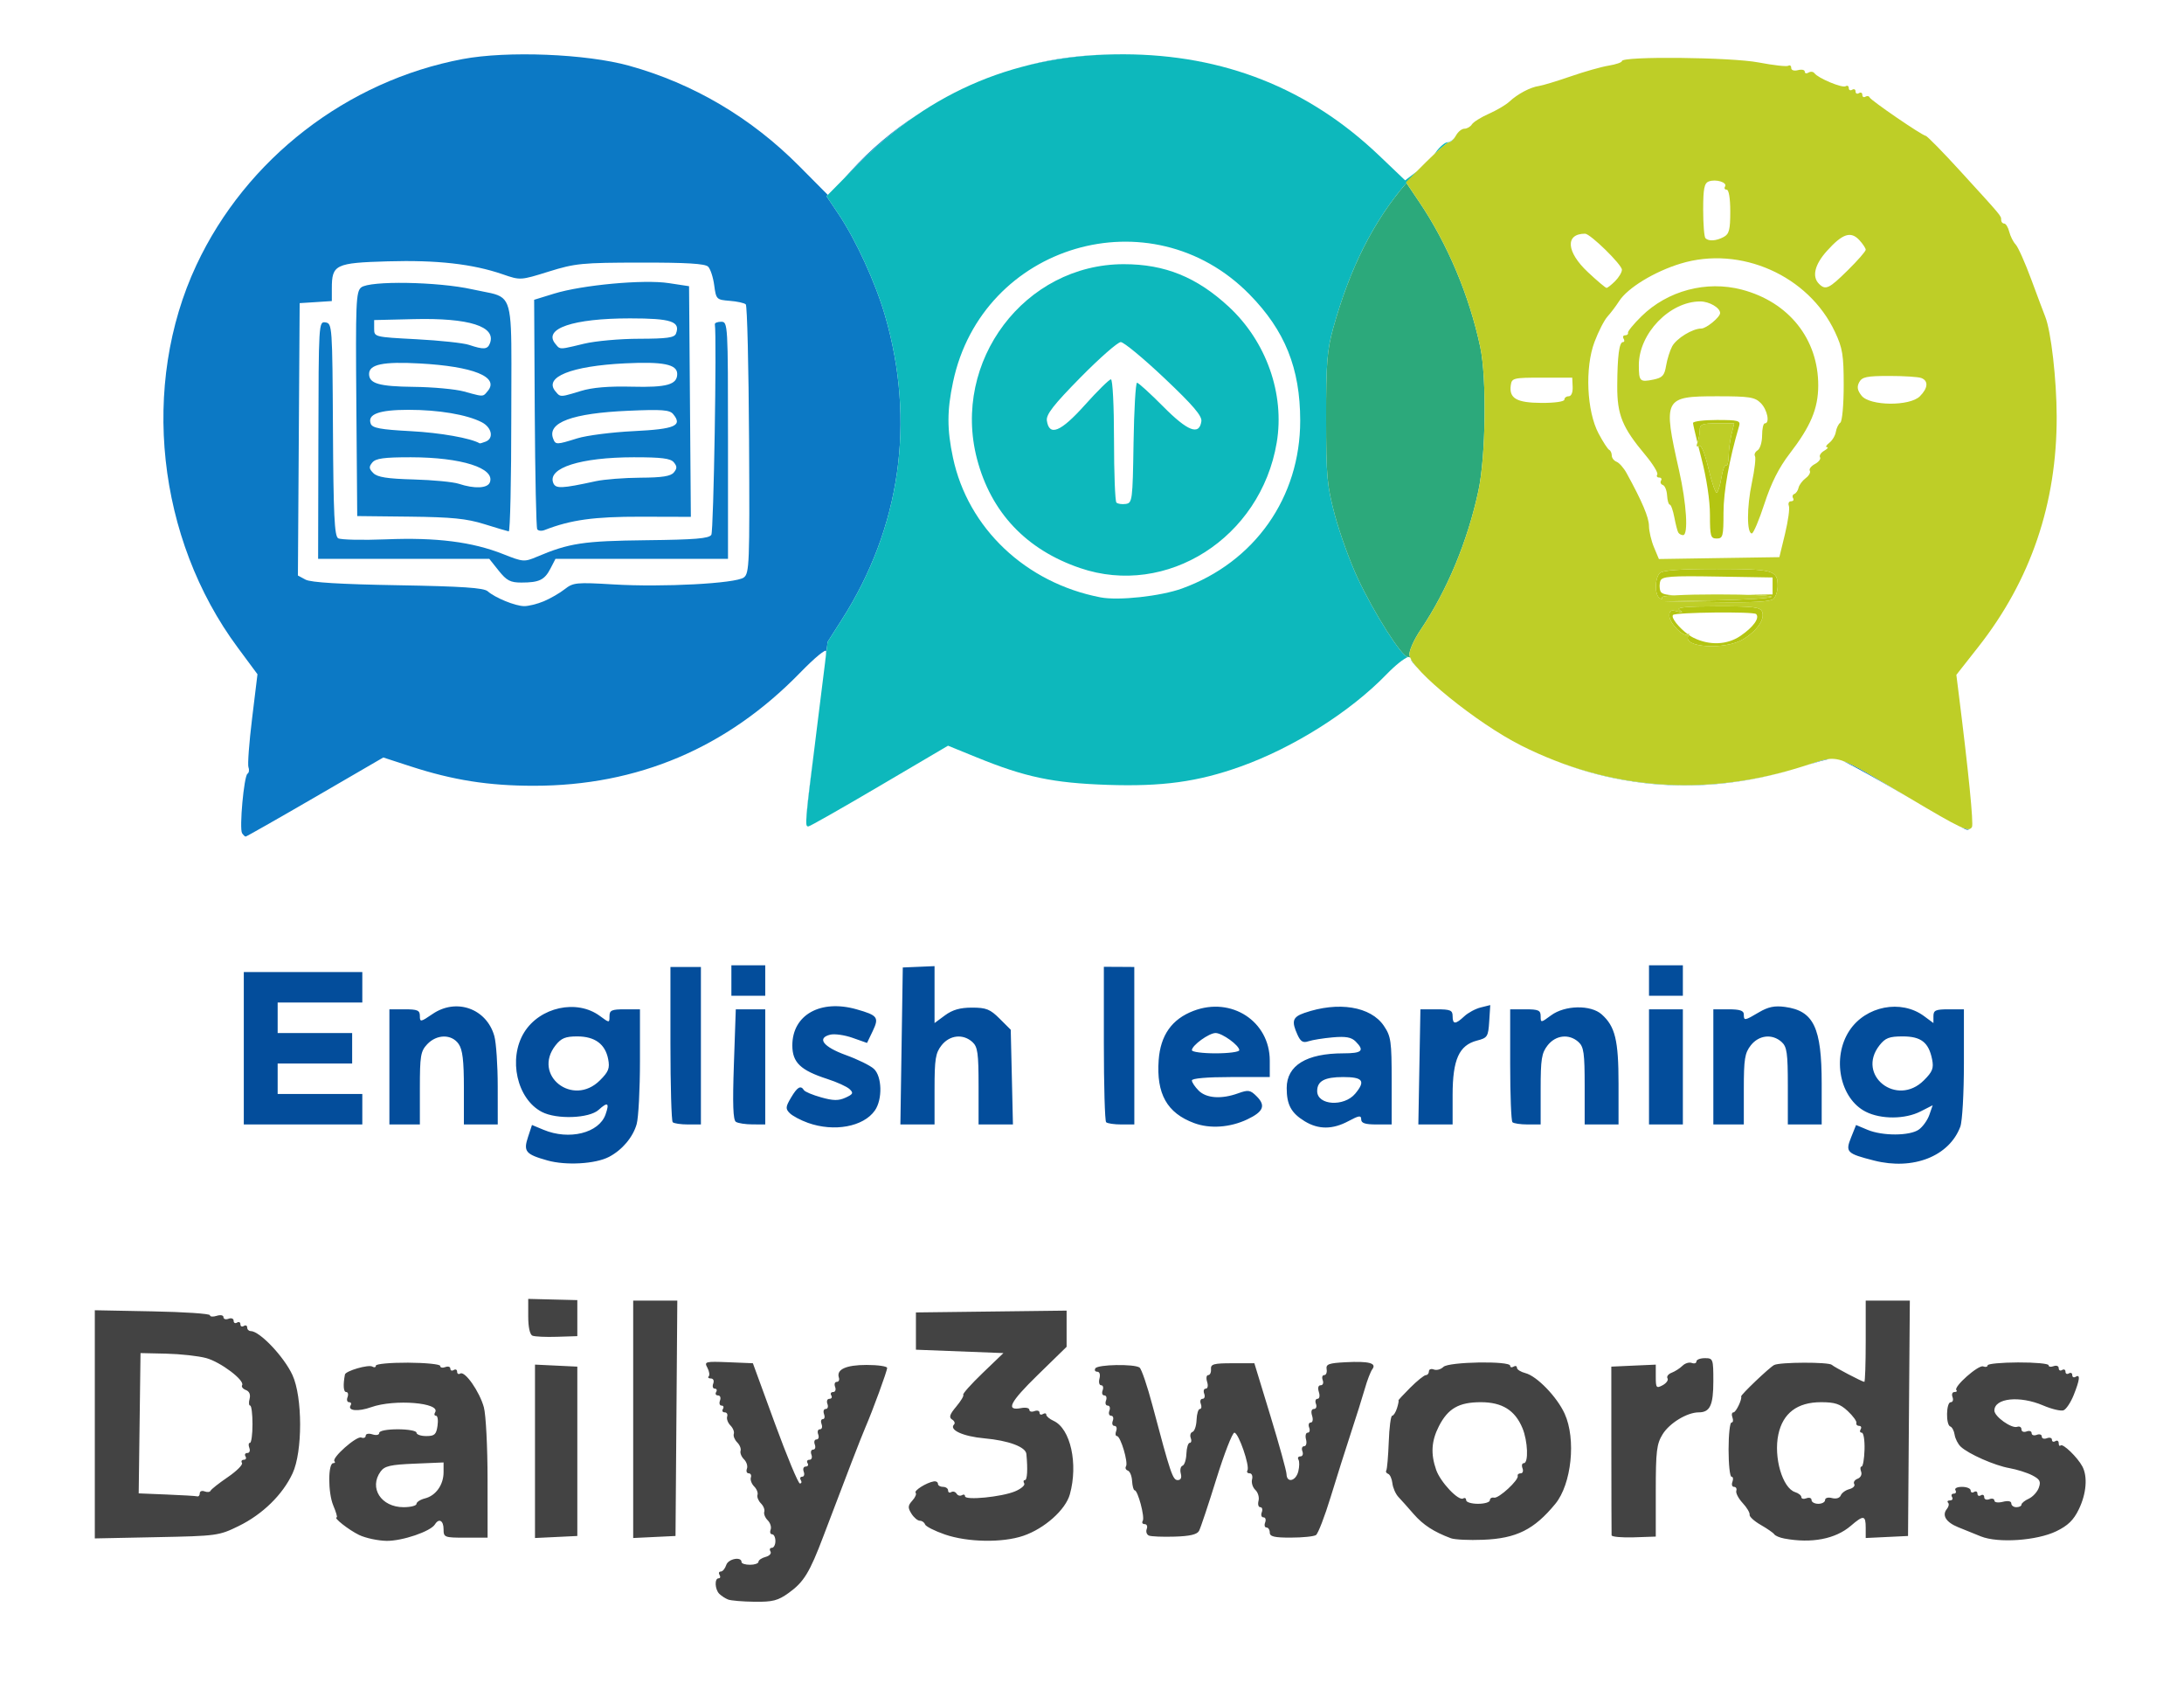
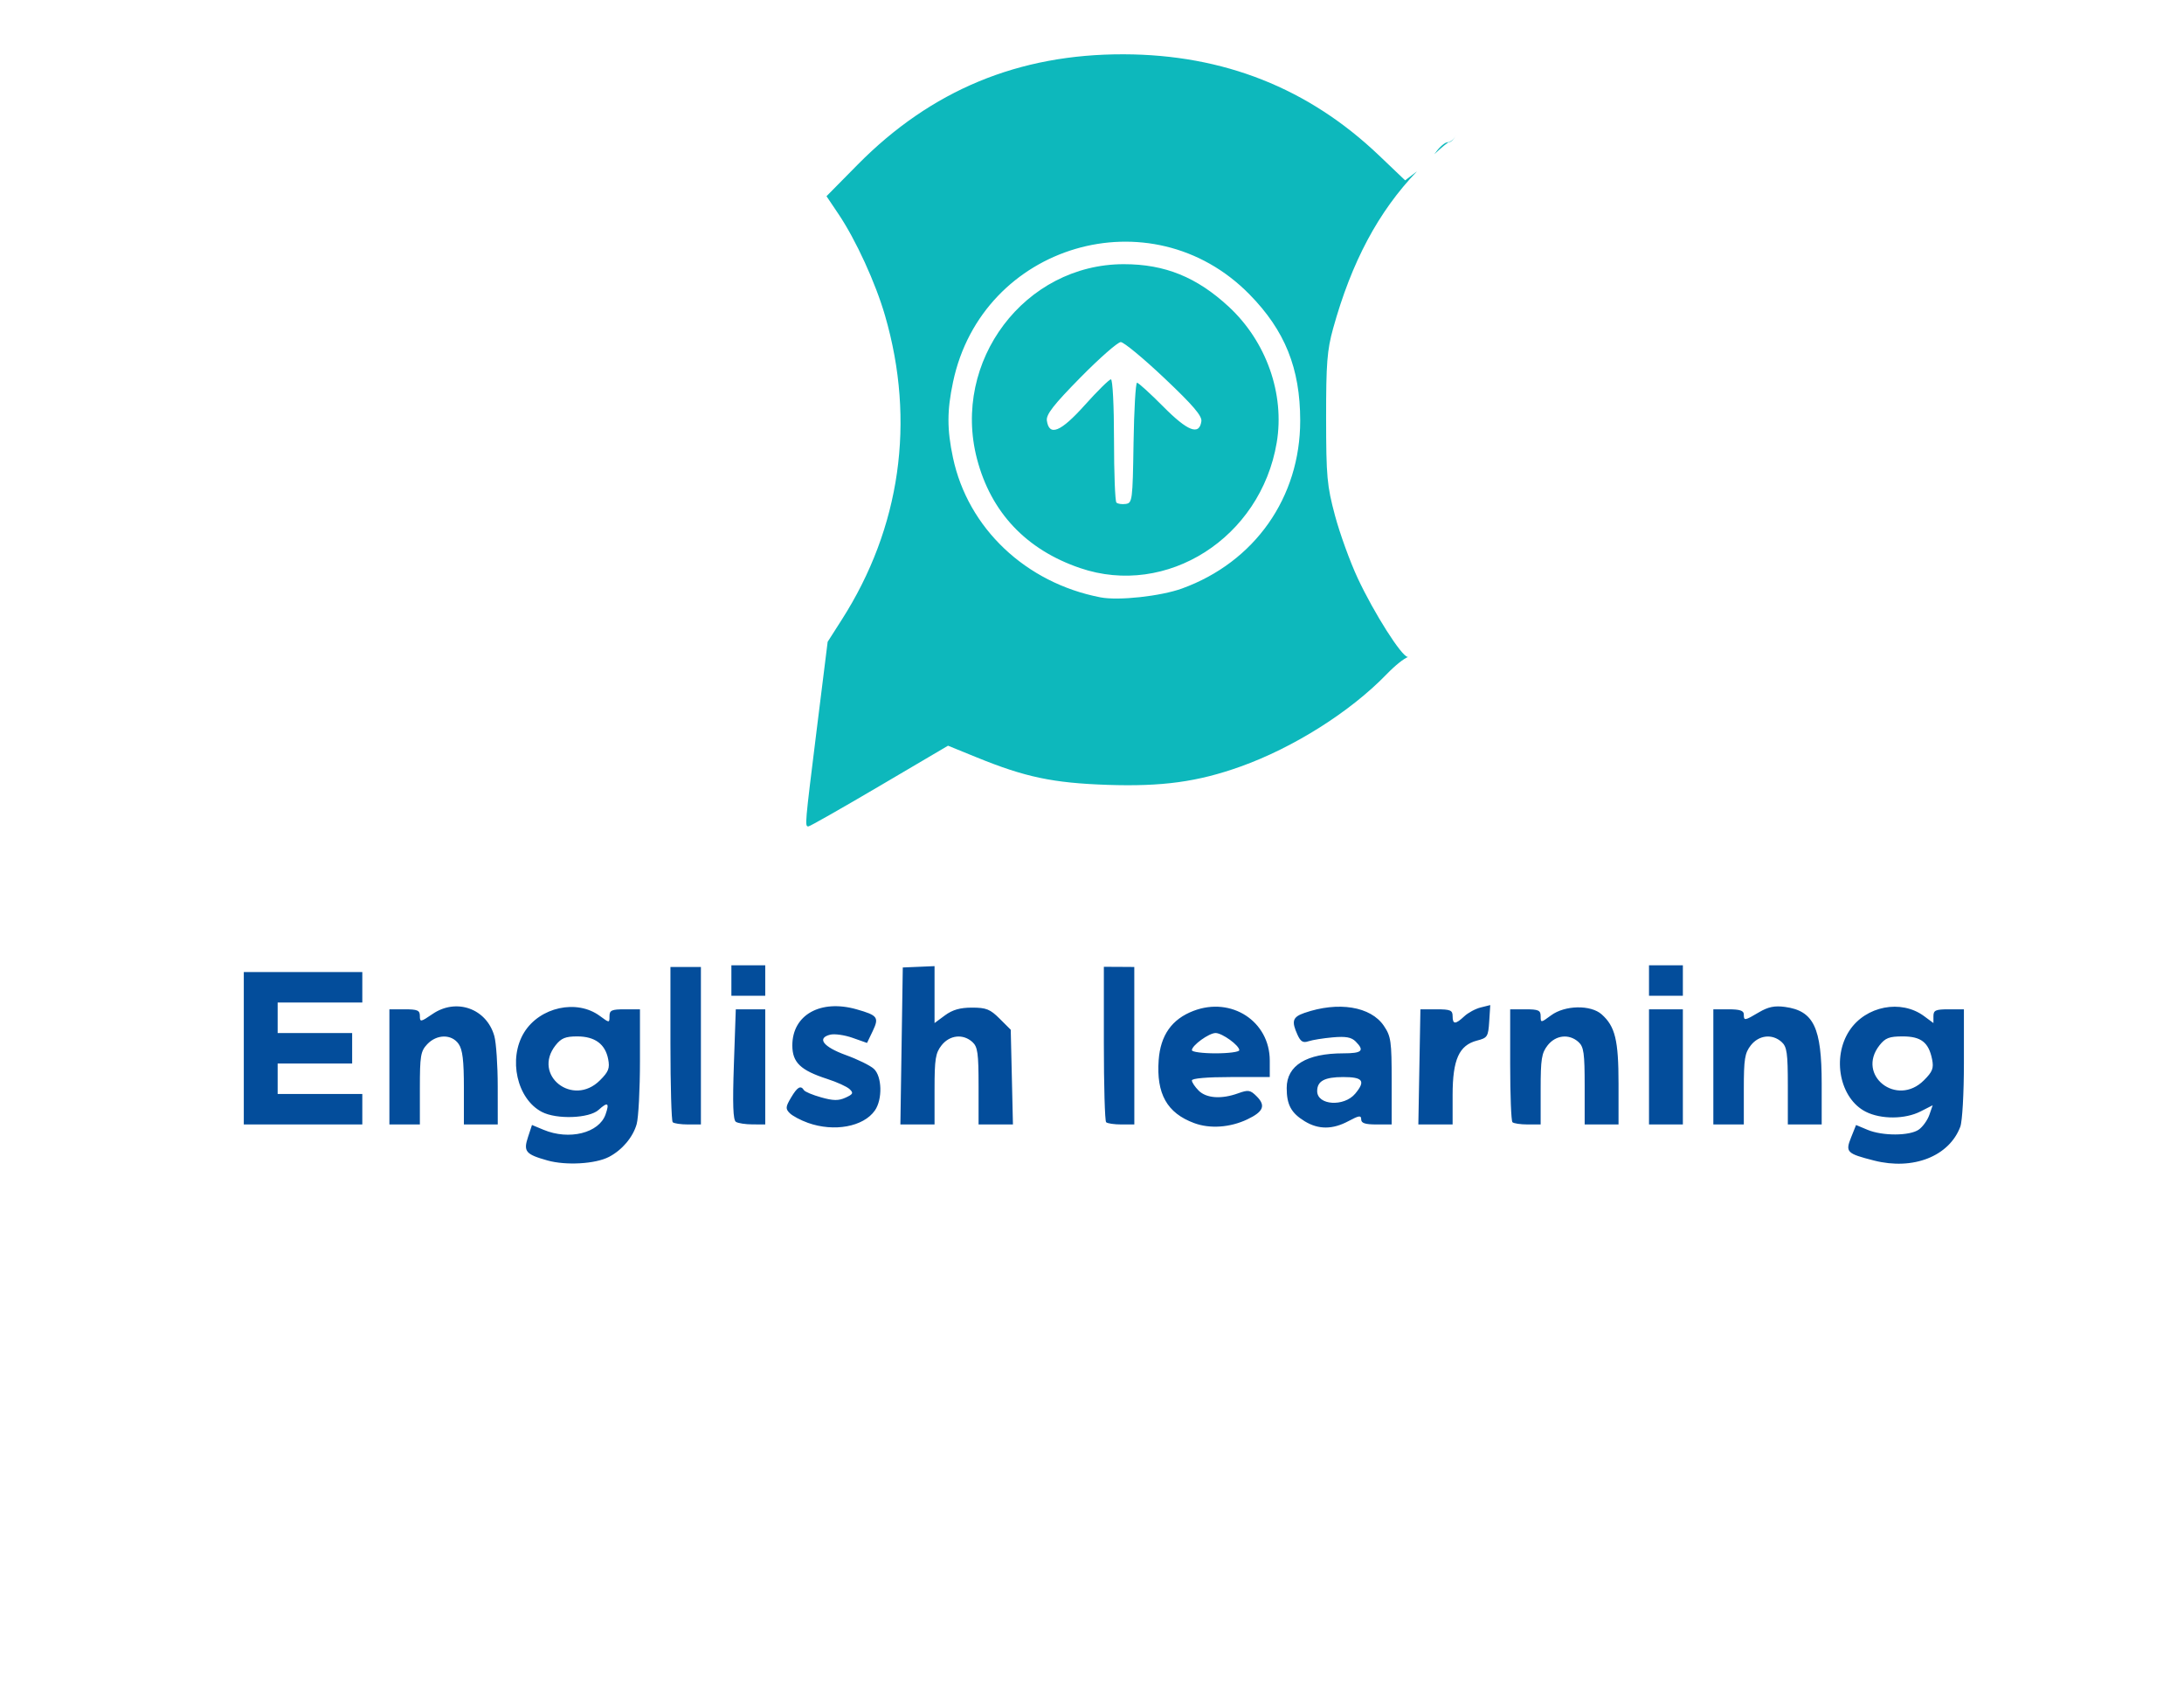
<svg xmlns="http://www.w3.org/2000/svg" width="645" height="497" viewBox="0 0 645 497">
  <g>
    <path d="M 553.50 342.66 C545.39,340.60 544.94,340.16 546.68,335.83 L 548.15 332.16 L 551.54 333.58 C555.97,335.43 563.99,335.40 566.67,333.52 C567.84,332.70 569.24,330.75 569.79,329.18 L 570.78 326.33 L 567.18 328.16 C562.64,330.48 555.53,330.52 551.03,328.25 C543.36,324.38 540.92,312.25 546.21,304.26 C551.01,297.01 561.44,294.99 568.22,300.00 L 571.00 302.06 L 571.00 300.03 C571.00,298.29 571.64,298.00 575.50,298.00 L 580.00 298.00 L 580.00 313.93 C580.00,322.80 579.53,331.12 578.93,332.68 C575.63,341.41 565.01,345.58 553.50,342.66 ZM 161.69 342.63 C155.21,340.81 154.52,339.98 155.95,335.67 L 157.11 332.15 L 160.52 333.57 C168.08,336.73 176.92,334.54 178.84,329.03 C180.04,325.60 179.49,325.24 176.79,327.69 C174.00,330.22 164.39,330.57 160.03,328.30 C152.65,324.46 150.01,312.58 154.80,304.82 C159.44,297.32 170.37,294.94 177.15,299.96 C179.99,302.05 180.00,302.05 180.00,300.03 C180.00,298.29 180.64,298.00 184.50,298.00 L 189.00 298.00 L 189.00 313.26 C189.00,321.65 188.56,330.04 188.02,331.92 C186.91,335.80 183.73,339.55 179.84,341.58 C175.83,343.66 167.16,344.16 161.69,342.63 ZM 72.00 287.00 L 107.00 287.00 L 107.00 296.00 L 82.00 296.00 L 82.00 305.00 L 104.00 305.00 L 104.00 314.00 L 82.00 314.00 L 82.00 323.00 L 107.00 323.00 L 107.00 332.00 L 72.00 332.00 L 72.00 287.00 ZM 266.62 285.65 L 276.00 285.25 L 276.00 302.06 L 279.08 299.78 C281.31,298.14 283.54,297.50 287.06,297.50 C291.26,297.50 292.43,297.97 295.23,300.77 L 298.50 304.03 L 298.83 318.02 L 299.15 332.00 L 289.00 332.00 L 289.00 320.65 C289.00,310.93 288.74,309.07 287.17,307.65 C284.41,305.16 280.47,305.59 278.07,308.63 C276.28,310.92 276.00,312.66 276.00,321.63 L 276.00 332.00 L 265.91 332.00 L 266.62 285.65 ZM 385.31 331.05 C381.32,328.61 380.00,326.18 380.00,321.24 C380.00,314.57 385.84,311.00 396.74,311.00 C402.27,311.00 403.07,310.22 400.35,307.49 C399.10,306.24 397.44,305.94 393.60,306.28 C390.79,306.53 387.57,307.05 386.44,307.43 C384.84,307.98 384.12,307.56 383.19,305.52 C381.36,301.50 381.73,300.29 385.19,299.08 C395.23,295.59 404.84,297.14 408.71,302.90 C410.80,306.00 411.00,307.42 411.00,319.15 L 411.00 332.00 L 406.50 332.00 C403.16,332.00 402.00,331.61 402.00,330.50 C402.00,329.25 401.37,329.34 398.26,331.00 C393.56,333.52 389.39,333.54 385.31,331.05 ZM 352.66 331.59 C344.66,328.63 341.47,322.96 342.19,312.99 C342.73,305.64 346.08,300.90 352.47,298.46 C363.69,294.17 375.00,301.55 375.00,313.15 L 375.00 318.00 L 363.50 318.00 C356.50,318.00 352.00,318.39 352.00,319.00 C352.00,319.55 352.90,320.90 354.00,322.00 C356.28,324.28 360.74,324.59 365.69,322.79 C368.67,321.72 369.26,321.81 371.15,323.71 C373.87,326.43 373.13,328.23 368.38,330.49 C363.29,332.91 357.33,333.33 352.66,331.59 ZM 506.00 298.00 L 510.50 298.00 C513.83,298.00 515.00,298.39 515.00,299.50 C515.00,301.43 515.20,301.41 519.49,298.87 C522.19,297.28 524.10,296.88 527.12,297.29 C535.64,298.43 538.00,303.36 538.00,319.97 L 538.00 332.00 L 528.00 332.00 L 528.00 320.65 C528.00,310.93 527.74,309.07 526.17,307.65 C523.41,305.16 519.47,305.59 517.07,308.63 C515.28,310.92 515.00,312.66 515.00,321.63 L 515.00 332.00 L 506.00 332.00 L 506.00 298.00 ZM 115.00 298.00 L 119.50 298.00 C123.31,298.00 124.00,298.30 124.00,299.97 C124.00,301.82 124.22,301.79 127.75,299.38 C134.78,294.58 143.74,297.79 146.00,305.93 C146.54,307.89 146.99,314.56 146.99,320.75 L 147.00 332.00 L 137.00 332.00 L 137.00 321.22 C137.00,313.09 136.62,309.90 135.44,308.22 C133.38,305.27 128.99,305.32 126.17,308.31 C124.22,310.39 124.00,311.72 124.00,321.31 L 124.00 332.00 L 115.00 332.00 L 115.00 298.00 ZM 446.67 331.33 C446.30,330.97 446.00,323.32 446.00,314.33 L 446.00 298.00 L 450.50 298.00 C454.36,298.00 455.00,298.29 455.00,300.03 C455.00,302.02 455.07,302.01 458.08,299.78 C462.17,296.76 469.80,296.62 473.03,299.50 C477.01,303.05 478.00,307.12 478.00,319.97 L 478.00 332.00 L 468.00 332.00 L 468.00 320.65 C468.00,310.93 467.74,309.07 466.17,307.65 C463.41,305.16 459.47,305.59 457.07,308.63 C455.28,310.92 455.00,312.66 455.00,321.63 L 455.00 332.00 L 451.17 332.00 C449.06,332.00 447.03,331.70 446.67,331.33 ZM 238.60 331.52 C236.46,330.76 234.05,329.47 233.24,328.67 C231.95,327.38 231.99,326.82 233.60,324.10 C235.47,320.93 236.47,320.34 237.42,321.86 C237.71,322.34 240.00,323.30 242.52,324.00 C246.09,325.01 247.65,325.02 249.70,324.09 C251.94,323.07 252.12,322.70 250.91,321.57 C250.14,320.83 247.16,319.48 244.31,318.56 C236.40,316.00 234.00,313.69 234.00,308.65 C234.00,299.63 242.33,294.97 253.00,298.01 C259.22,299.78 259.66,300.39 257.75,304.41 L 256.06 307.93 L 251.78 306.42 C249.43,305.59 246.46,305.17 245.18,305.49 C241.14,306.50 243.13,309.09 249.80,311.51 C253.27,312.76 256.98,314.58 258.05,315.55 C260.50,317.76 260.68,324.59 258.37,327.88 C255.01,332.68 246.33,334.28 238.60,331.52 ZM 419.49 298.00 L 424.25 298.00 C428.33,298.00 429.00,298.28 429.00,300.00 C429.00,302.50 429.81,302.52 432.44,300.07 C433.57,299.01 435.76,297.83 437.31,297.45 L 440.12 296.75 L 439.81 301.57 C439.52,306.08 439.29,306.44 436.21,307.23 C430.91,308.60 429.01,312.82 429.00,323.25 L 429.00 332.00 L 418.88 332.00 L 419.49 298.00 ZM 326.67 331.33 C326.30,330.97 326.00,320.49 326.00,308.06 L 326.00 285.45 L 330.50 285.47 L 334.99 285.50 L 335.00 308.75 L 335.00 332.00 L 331.17 332.00 C329.06,332.00 327.03,331.70 326.67,331.33 ZM 198.67 331.33 C198.30,330.97 198.00,320.50 198.00,308.08 L 198.00 285.50 L 207.00 285.50 L 207.00 332.00 L 203.17 332.00 C201.06,332.00 199.03,331.70 198.67,331.33 ZM 487.00 298.00 L 497.00 298.00 L 497.00 332.00 L 487.00 332.00 L 487.00 298.00 ZM 217.34 331.23 C216.49,330.69 216.33,326.05 216.74,314.24 L 217.30 298.00 L 226.00 298.00 L 226.00 332.00 L 222.25 331.98 C220.19,331.98 217.98,331.64 217.34,331.23 ZM 568.19 318.96 C570.73,316.43 571.13,315.40 570.61,312.78 C569.60,307.76 567.35,306.00 561.92,306.00 C557.95,306.00 556.79,306.45 555.07,308.63 C548.12,317.47 560.19,326.97 568.19,318.96 ZM 177.19 318.96 C179.74,316.42 180.13,315.40 179.61,312.71 C178.75,308.26 175.68,306.00 170.46,306.00 C166.99,306.00 165.74,306.52 164.07,308.63 C157.12,317.47 169.19,326.97 177.19,318.96 ZM 216.00 285.00 L 226.00 285.00 L 226.00 294.00 L 216.00 294.00 L 216.00 285.00 ZM 487.00 285.00 L 497.00 285.00 L 497.00 294.00 L 487.00 294.00 L 487.00 285.00 ZM 400.25 322.89 C403.36,319.15 402.52,318.00 396.70,318.00 C391.18,318.00 389.00,319.18 389.00,322.15 C389.00,326.35 396.94,326.87 400.25,322.89 ZM 366.00 310.07 C366.00,308.66 360.95,305.00 359.00,305.00 C357.05,305.00 352.00,308.66 352.00,310.07 C352.00,310.58 355.15,311.00 359.00,311.00 C362.85,311.00 366.00,310.58 366.00,310.07 Z" fill="rgba(3,77,155,1)" />
-     <path d="M 71.49 245.99 C70.64,244.61 72.05,229.09 73.09,228.45 C73.54,228.17 73.67,227.31 73.38,226.55 C73.09,225.80 73.57,219.30 74.45,212.12 L 76.04 199.07 L 70.21 191.20 C46.32,158.99 41.43,113.69 58.00,78.27 C72.67,46.92 102.46,23.88 136.63,17.44 C149.81,14.96 173.15,15.89 185.81,19.41 C204.76,24.67 221.87,34.77 236.07,49.08 L 244.47 57.54 L 244.09 57.93 L 247.61 63.17 C252.75,70.80 258.58,83.52 261.39,93.23 C270.44,124.44 265.96,155.83 248.58,183.00 L 244.43 189.50 L 243.65 195.76 C243.87,193.80 244.00,192.56 244.00,192.30 C244.00,191.39 240.66,194.14 236.25,198.67 C214.65,220.84 188.32,232.00 157.64,232.00 C144.30,232.00 133.83,230.35 121.35,226.30 L 113.20 223.65 L 93.09 235.33 C82.03,241.75 72.78,247.00 72.55,247.00 C72.31,247.00 71.84,246.54 71.49,245.99 ZM 160.59 177.53 C162.53,176.72 165.32,175.11 166.79,173.95 C169.29,171.99 170.21,171.90 181.16,172.55 C195.74,173.42 217.23,172.28 219.66,170.51 C221.31,169.30 221.42,166.53 221.22,129.91 C221.10,108.29 220.67,90.27 220.25,89.87 C219.84,89.46 217.70,88.99 215.50,88.82 C211.61,88.51 211.48,88.38 210.93,84.23 C210.62,81.88 209.81,79.41 209.13,78.73 C208.24,77.84 202.70,77.51 189.20,77.53 C171.88,77.55 169.88,77.75 162.10,80.17 C153.70,82.79 153.69,82.79 148.45,80.98 C139.56,77.92 129.03,76.74 114.51,77.16 C99.04,77.61 98.00,78.12 98.00,85.14 L 98.00 88.89 L 93.25 89.20 L 88.50 89.50 L 88.24 129.71 L 87.98 169.92 L 90.24 171.14 C91.78,171.97 100.48,172.50 117.50,172.79 C136.51,173.12 142.87,173.55 144.03,174.57 C146.24,176.51 152.13,178.92 154.78,178.96 C156.04,178.98 158.65,178.34 160.59,177.53 ZM 158.66 156.26 C158.36,155.78 158.04,140.34 157.93,121.95 L 157.75 88.51 L 163.62 86.70 C171.96,84.13 190.11,82.46 197.50,83.59 L 203.50 84.50 L 204.03 152.60 L 189.26 152.56 C175.44,152.53 168.58,153.48 160.85,156.49 C159.94,156.85 158.96,156.74 158.66,156.26 ZM 143.00 154.74 C137.79,153.12 133.42,152.68 121.00,152.54 L 105.50 152.37 L 105.24 119.32 C105.00,89.45 105.13,86.13 106.65,84.88 C109.13,82.82 129.38,83.16 139.50,85.43 C143.97,86.43 146.72,86.57 148.41,87.97 C151.55,90.59 151.00,97.65 151.00,123.04 C151.00,141.72 150.66,156.95 150.25,156.89 C149.84,156.82 146.57,155.86 143.00,154.74 ZM 147.29 168.50 L 144.50 165.00 L 119.23 165.00 L 93.95 165.00 L 94.03 129.94 C94.10,95.30 94.12,94.88 96.12,95.19 C98.11,95.49 98.16,96.20 98.33,126.79 C98.47,151.98 98.77,158.24 99.86,158.92 C100.61,159.38 107.01,159.52 114.08,159.24 C128.83,158.64 139.47,159.98 148.60,163.60 C154.49,165.94 154.84,165.96 158.60,164.37 C168.12,160.34 172.34,159.71 190.85,159.50 C205.31,159.34 209.39,159.00 210.08,157.90 C210.76,156.83 211.71,99.51 211.12,95.75 C211.05,95.34 211.90,95.00 213.00,95.00 C214.96,95.00 215.00,95.67 215.00,130.00 L 215.00 165.00 L 164.05 165.00 L 162.56 167.88 C160.82,171.24 159.24,172.00 153.96,172.00 C150.73,172.00 149.62,171.42 147.29,168.50 ZM 171.50 115.45 C174.91,114.40 179.73,114.00 186.64,114.17 C196.94,114.43 200.00,113.57 200.00,110.41 C200.00,107.56 195.86,106.73 184.57,107.28 C168.71,108.06 160.54,111.33 164.01,115.51 C164.50,116.10 164.81,116.50 165.22,116.70 C166.07,117.13 167.35,116.72 171.50,115.45 ZM 144.07 115.42 C147.50,111.29 139.79,108.18 123.93,107.31 C113.13,106.72 109.00,107.58 109.00,110.41 C109.00,113.25 111.92,114.10 122.16,114.22 C127.85,114.28 134.52,114.90 137.00,115.58 C140.92,116.66 142.09,117.03 142.87,116.64 C143.27,116.43 143.56,116.03 144.07,115.42 ZM 172.50 101.48 C175.80,100.68 183.13,100.02 188.78,100.02 C197.03,100.00 199.18,99.70 199.64,98.49 C201.01,94.92 198.22,94.00 186.06,94.00 C169.20,94.00 160.29,97.04 164.01,101.51 C164.45,102.05 164.72,102.42 165.08,102.63 C165.92,103.12 167.27,102.74 172.50,101.48 ZM 170.50 129.42 C173.25,128.56 180.76,127.60 187.20,127.29 C199.39,126.69 201.66,125.70 198.79,122.25 C197.76,121.01 195.45,120.84 185.52,121.28 C168.97,122.00 161.54,124.76 163.36,129.50 C164.07,131.35 164.32,131.35 170.50,129.42 ZM 144.67 142.42 C146.28,138.21 136.29,135.03 121.37,135.01 C113.43,135.00 110.97,135.34 109.96,136.55 C108.90,137.83 108.95,138.38 110.26,139.69 C111.46,140.89 114.36,141.35 122.18,141.56 C127.85,141.72 133.85,142.29 135.50,142.84 C140.15,144.37 143.99,144.20 144.67,142.42 ZM 176.00 142.06 C178.48,141.53 184.38,141.07 189.13,141.04 C195.54,141.01 198.08,140.61 199.00,139.50 C199.99,138.30 199.99,137.70 199.00,136.50 C198.04,135.34 195.37,135.00 187.13,135.01 C171.50,135.03 161.69,138.14 163.38,142.55 C164.07,144.35 165.77,144.29 176.00,142.06 ZM 143.42 130.39 C145.92,129.43 145.26,126.19 142.25,124.65 C137.85,122.40 129.55,121.00 120.64,121.00 C111.92,121.00 108.41,122.30 109.50,125.13 C109.98,126.38 112.40,126.83 121.30,127.30 C130.01,127.76 139.04,129.36 141.67,130.90 C141.76,130.96 142.55,130.73 143.42,130.39 ZM 144.69 101.36 C146.60,96.38 138.57,93.83 122.25,94.22 L 110.50 94.50 L 110.50 97.00 C110.50,99.50 110.51,99.50 123.00,100.16 C129.88,100.52 136.85,101.27 138.50,101.82 C142.85,103.28 143.99,103.20 144.69,101.36 ZM 249.20 52.76 L 251.32 50.45 C257.23,44.00 263.63,38.57 270.96,33.83 C264.78,38.01 258.90,42.94 253.29,48.61 L 249.20 52.76 ZM 563.50 235.37 C563.62,235.45 563.75,235.52 563.87,235.59 C563.22,235.21 562.55,234.82 561.88,234.43 C554.48,230.09 547.65,226.31 544.29,224.66 C547.80,225.88 552.86,229.04 563.50,235.37 ZM 301.91 19.72 C311.22,17.13 320.80,16.00 331.88,16.03 C321.30,16.00 311.32,17.22 301.91,19.72 ZM 527.66 227.70 C512.36,231.96 497.14,232.96 482.44,230.78 C497.08,232.92 512.28,231.92 527.66,227.70 ZM 238.11 242.67 C238.05,240.49 238.73,234.79 240.62,220.14 C238.78,234.89 238.11,240.52 238.11,242.67 ZM 540.23 224.08 C538.69,224.43 536.46,225.03 534.08,225.75 C536.74,224.88 538.52,224.24 540.23,224.08 ZM 581.85 244.70 C581.56,244.88 581.21,245.00 580.90,245.00 C580.76,245.00 580.11,244.70 579.06,244.15 C580.56,244.80 581.36,244.92 581.85,244.70 Z" fill="rgba(12,121,197,1)" />
    <path d="M 418.48 50.58 C407.04,62.54 399.18,77.29 393.71,96.97 C391.93,103.41 391.63,107.25 391.64,123.50 C391.66,140.77 391.90,143.38 394.26,152.21 C395.69,157.54 398.71,165.87 400.97,170.71 C405.80,181.04 413.97,193.89 415.75,193.96 C415.79,193.96 415.83,193.96 415.86,193.96 C414.56,194.47 412.12,196.38 409.46,199.12 C398.77,210.17 382.00,220.75 366.31,226.35 C353.71,230.85 343.21,232.28 327.00,231.73 C310.97,231.18 302.75,229.45 288.41,223.60 L 279.98 220.17 L 259.74 232.08 C248.61,238.63 239.16,244.00 238.75,244.00 C237.66,244.00 237.67,243.83 241.19,215.50 L 244.43 189.50 L 248.58 183.00 C265.96,155.83 270.44,124.44 261.39,93.23 C258.58,83.52 252.75,70.80 247.61,63.17 L 244.09 57.93 L 253.29 48.61 C275.00,26.64 300.81,15.94 331.88,16.03 C361.38,16.12 386.43,26.04 407.24,45.87 L 414.98 53.25 L 418.42 50.63 C418.44,50.61 418.46,50.60 418.48,50.58 ZM 349.10 173.75 C370.57,165.96 384.02,146.84 383.99,124.14 C383.97,108.72 379.49,97.59 369.00,86.91 C339.99,57.36 290.08,72.09 281.47,112.75 C279.67,121.24 279.66,126.73 281.44,135.12 C285.85,155.94 302.92,172.11 325.00,176.37 C330.31,177.40 342.79,176.04 349.10,173.75 ZM 318.98 167.72 C303.06,162.30 292.65,151.27 288.53,135.47 C281.02,106.63 302.63,78.00 331.91,78.00 C344.03,78.00 353.45,81.82 362.89,90.56 C374.00,100.85 379.47,116.35 377.05,130.70 C372.31,158.80 344.60,176.46 318.98,167.72 ZM 334.77 130.75 C334.92,120.99 335.39,113.00 335.80,113.00 C336.21,113.00 339.69,116.17 343.53,120.03 C350.77,127.34 354.19,128.66 354.80,124.38 C355.03,122.80 352.28,119.59 343.86,111.63 C337.68,105.79 331.89,101.00 331.00,101.00 C330.11,101.00 324.76,105.70 319.11,111.43 C311.13,119.54 308.92,122.38 309.17,124.18 C309.85,128.95 313.27,127.54 320.42,119.55 C324.14,115.40 327.59,112.00 328.09,112.00 C328.60,112.00 329.00,119.79 329.00,129.83 C329.00,139.64 329.32,147.99 329.71,148.38 C330.10,148.77 331.34,148.95 332.46,148.79 C334.41,148.51 334.51,147.75 334.77,130.75 ZM 430.00 40.00 C429.41,41.10 428.48,42.00 427.93,42.00 C427.58,42.00 425.87,43.42 423.59,45.54 C423.74,45.35 423.88,45.17 424.00,45.00 C425.17,43.35 426.76,42.00 427.53,42.00 C428.30,42.00 429.41,41.10 430.00,40.00 Z" fill="rgba(13,184,188,1)" />
-     <path d="M 415.36 54.02 L 419.16 59.65 C427.51,72.01 433.96,87.36 437.17,102.50 C439.11,111.65 438.80,134.81 436.60,145.00 C433.40,159.85 427.38,174.32 419.59,185.88 C417.56,188.89 416.09,192.20 416.25,193.41 C416.28,193.63 416.36,193.88 416.48,194.15 C416.30,194.04 416.05,193.97 415.75,193.96 C413.97,193.89 405.80,181.04 400.97,170.71 C398.71,165.87 395.69,157.54 394.26,152.21 C391.90,143.38 391.66,140.77 391.64,123.50 C391.63,107.25 391.93,103.41 393.71,96.97 C398.67,79.13 405.59,65.35 415.36,54.02 ZM 459.21 224.55 C482.66,233.66 507.75,234.22 532.91,226.14 C507.38,234.34 482.24,233.69 459.21,224.55 ZM 416.76 194.72 C417.16,195.41 417.77,196.24 418.56,197.15 C417.38,195.88 416.68,194.98 416.75,194.76 C416.75,194.75 416.76,194.73 416.76,194.72 ZM 430.00 40.00 C429.41,41.10 428.50,42.00 427.96,42.00 C427.85,42.00 427.60,42.13 427.26,42.37 C427.59,42.13 427.83,42.00 427.93,42.00 C428.48,42.00 429.41,41.10 430.00,40.00 ZM 432.96 209.75 C433.86,210.42 434.77,211.08 435.69,211.74 C434.77,211.09 433.86,210.43 432.96,209.75 Z" fill="rgba(44,169,123,1)" />
-     <path d="M 28.00 386.85 L 45.00 387.18 C54.35,387.35 62.00,387.87 62.00,388.32 C62.00,388.77 62.90,388.85 64.00,388.50 C65.12,388.14 66.00,388.32 66.00,388.90 C66.00,389.47 66.68,389.68 67.50,389.36 C68.32,389.05 69.00,389.31 69.00,389.95 C69.00,390.59 69.45,390.84 70.00,390.50 C70.55,390.16 71.00,390.39 71.00,391.00 C71.00,391.61 71.45,391.84 72.00,391.50 C72.55,391.16 73.00,391.36 73.00,391.94 C73.00,392.52 73.47,393.00 74.04,393.00 C76.70,393.00 83.88,400.57 86.38,406.00 C89.37,412.50 89.39,428.59 86.41,435.00 C83.50,441.29 77.55,447.11 70.50,450.56 C64.65,453.42 64.06,453.50 46.25,453.85 L 28.00 454.22 L 28.00 386.85 ZM 527.00 454.26 C525.62,454.01 524.28,453.44 524.00,453.01 C523.72,452.58 521.92,451.33 520.00,450.23 C518.08,449.13 516.60,447.78 516.71,447.22 C516.83,446.67 515.91,445.11 514.66,443.77 C513.41,442.42 512.57,440.80 512.78,440.16 C512.99,439.52 512.69,439.00 512.11,439.00 C511.54,439.00 511.32,438.33 511.64,437.50 C511.95,436.67 511.83,436.00 511.36,436.00 C510.89,436.00 510.50,432.40 510.50,428.00 C510.50,423.60 510.89,420.00 511.36,420.00 C511.83,420.00 511.95,419.33 511.64,418.50 C511.32,417.67 511.47,417.00 511.96,417.00 C512.68,417.00 514.56,413.07 514.21,412.31 C514.01,411.88 522.47,403.82 523.94,403.03 C525.61,402.14 540.14,402.10 541.00,402.98 C541.60,403.60 550.01,408.00 550.59,408.00 C550.82,408.00 551.00,402.60 551.00,396.00 L 551.00 384.00 L 564.03 384.00 L 563.76 418.75 L 563.50 453.50 L 557.25 453.80 L 551.00 454.10 L 551.00 451.05 C551.00,447.35 550.35,447.27 546.60,450.50 C542.06,454.40 535.02,455.75 527.00,454.26 ZM 428.50 454.17 C423.49,452.31 420.30,450.24 417.51,447.04 C415.86,445.14 413.83,442.86 413.00,441.99 C412.17,441.11 411.37,439.29 411.22,437.95 C411.07,436.60 410.50,435.35 409.96,435.16 C409.43,434.98 409.18,434.52 409.42,434.13 C409.65,433.75 409.98,429.96 410.14,425.72 C410.29,421.47 410.75,418.00 411.14,418.00 C411.54,418.00 412.19,416.99 412.58,415.75 C412.97,414.51 413.16,413.50 413.00,413.50 C412.83,413.50 414.39,411.81 416.45,409.75 C418.51,407.69 420.61,406.00 421.10,406.00 C421.60,406.00 422.00,405.50 422.00,404.89 C422.00,404.28 422.66,404.04 423.47,404.35 C424.28,404.66 425.54,404.31 426.28,403.58 C427.80,402.06 446.00,401.74 446.00,403.24 C446.00,403.72 446.45,403.84 447.00,403.50 C447.55,403.16 448.00,403.31 448.00,403.83 C448.00,404.36 449.12,405.06 450.48,405.41 C453.86,406.26 459.83,412.42 462.09,417.40 C465.51,424.92 464.13,438.17 459.33,444.02 C453.07,451.63 447.83,454.24 438.00,454.62 C433.88,454.79 429.60,454.58 428.50,454.17 ZM 339.31 453.38 C338.65,453.10 338.36,452.22 338.66,451.44 C338.97,450.65 338.69,450.00 338.05,450.00 C337.41,450.00 337.15,449.56 337.49,449.02 C338.15,447.94 336.04,440.00 335.09,440.00 C334.77,440.00 334.43,438.78 334.34,437.28 C334.26,435.78 333.69,434.40 333.09,434.20 C332.48,433.99 332.24,433.43 332.54,432.94 C333.26,431.78 330.93,424.00 329.87,424.00 C329.43,424.00 329.32,423.33 329.64,422.50 C329.95,421.67 329.73,421.00 329.14,421.00 C328.55,421.00 328.32,420.33 328.64,419.50 C328.95,418.67 328.73,418.00 328.14,418.00 C327.55,418.00 327.32,417.33 327.64,416.50 C327.95,415.67 327.73,415.00 327.14,415.00 C326.55,415.00 326.32,414.33 326.64,413.50 C326.95,412.67 326.73,412.00 326.14,412.00 C325.55,412.00 325.32,411.33 325.64,410.50 C325.95,409.67 325.76,409.00 325.20,409.00 C324.64,409.00 324.42,408.10 324.71,407.00 C325.01,405.84 324.74,405.00 324.06,405.00 C323.41,405.00 323.16,404.55 323.50,404.00 C324.21,402.85 334.97,402.66 336.54,403.77 C337.12,404.17 338.84,409.23 340.37,415.00 C345.72,435.16 346.35,437.00 347.81,437.00 C348.73,437.00 349.05,436.31 348.72,435.05 C348.44,433.97 348.67,432.94 349.24,432.75 C349.80,432.57 350.32,430.97 350.38,429.21 C350.45,427.45 350.89,426.00 351.36,426.00 C351.83,426.00 351.97,425.35 351.66,424.56 C351.36,423.78 351.60,422.97 352.19,422.77 C352.78,422.57 353.32,420.97 353.38,419.21 C353.45,417.45 353.89,416.00 354.36,416.00 C354.83,416.00 354.95,415.33 354.64,414.50 C354.32,413.67 354.55,413.00 355.14,413.00 C355.73,413.00 355.95,412.33 355.64,411.50 C355.32,410.67 355.53,410.00 356.10,410.00 C356.68,410.00 356.86,409.12 356.50,408.00 C356.15,406.90 356.30,406.00 356.82,406.00 C357.35,406.00 357.72,405.21 357.64,404.25 C357.52,402.75 358.42,402.50 363.97,402.50 L 370.45 402.50 L 375.18 418.00 C377.78,426.52 379.93,434.29 379.95,435.25 C380.02,437.94 382.70,437.32 383.42,434.45 C383.77,433.05 383.80,431.48 383.47,430.95 C383.15,430.43 383.41,430.00 384.05,430.00 C384.69,430.00 384.95,429.33 384.64,428.50 C384.32,427.67 384.55,427.00 385.15,427.00 C385.74,427.00 386.00,426.10 385.71,425.00 C385.42,423.90 385.64,423.00 386.20,423.00 C386.76,423.00 386.95,422.33 386.64,421.50 C386.32,420.67 386.53,420.00 387.10,420.00 C387.68,420.00 387.86,419.12 387.50,418.00 C387.11,416.77 387.32,416.00 388.04,416.00 C388.69,416.00 388.95,415.33 388.64,414.50 C388.32,413.67 388.53,413.00 389.10,413.00 C389.68,413.00 389.86,412.12 389.50,411.00 C389.11,409.77 389.32,409.00 390.04,409.00 C390.69,409.00 390.95,408.33 390.64,407.50 C390.32,406.67 390.52,406.00 391.08,406.00 C391.63,406.00 391.96,405.21 391.79,404.25 C391.55,402.78 392.43,402.45 397.39,402.20 C404.27,401.84 406.65,402.46 405.29,404.26 C404.78,404.94 403.78,407.52 403.08,410.00 C402.37,412.48 400.53,418.33 398.99,423.00 C397.45,427.67 394.75,436.23 392.98,442.00 C391.22,447.77 389.26,452.83 388.64,453.23 C388.01,453.64 384.69,453.98 381.25,453.98 C376.35,454.00 375.00,453.67 375.00,452.50 C375.00,451.67 374.56,451.00 374.03,451.00 C373.50,451.00 373.32,450.33 373.64,449.50 C373.95,448.67 373.73,448.00 373.14,448.00 C372.55,448.00 372.32,447.33 372.64,446.50 C372.95,445.67 372.76,445.00 372.20,445.00 C371.64,445.00 371.41,444.15 371.68,443.12 C371.95,442.08 371.53,440.64 370.74,439.90 C369.95,439.16 369.51,437.76 369.77,436.78 C370.02,435.80 369.70,435.00 369.06,435.00 C368.41,435.00 368.12,434.62 368.40,434.16 C369.19,432.89 365.77,423.00 364.55,423.00 C363.96,423.00 361.55,429.19 359.20,436.75 C356.85,444.31 354.56,451.17 354.11,452.00 C353.53,453.06 351.40,453.56 346.90,453.69 C343.38,453.80 339.96,453.66 339.31,453.38 ZM 106.03 453.19 C102.95,451.69 98.27,448.00 99.45,448.00 C99.70,448.00 99.23,446.40 98.41,444.45 C96.85,440.70 96.85,432.00 98.42,432.00 C98.92,432.00 99.08,431.75 98.78,431.44 C97.83,430.50 105.29,423.90 106.69,424.43 C107.41,424.71 108.00,424.47 108.00,423.90 C108.00,423.32 108.88,423.14 110.00,423.50 C111.15,423.86 112.00,423.68 112.00,423.07 C112.00,422.44 114.27,422.00 117.50,422.00 C120.53,422.00 123.00,422.45 123.00,423.00 C123.00,423.55 124.30,424.00 125.89,424.00 C128.33,424.00 128.84,423.54 129.21,421.00 C129.46,419.35 129.25,418.00 128.77,418.00 C128.28,418.00 128.16,417.55 128.50,417.00 C130.26,414.15 116.48,413.03 109.63,415.47 C105.73,416.86 102.54,416.55 103.56,414.90 C103.87,414.40 103.66,414.00 103.09,414.00 C102.53,414.00 102.32,413.33 102.64,412.50 C102.95,411.67 102.78,411.00 102.24,411.00 C101.43,411.00 101.28,408.93 101.87,405.83 C102.08,404.75 108.86,402.79 109.98,403.49 C110.54,403.83 111.00,403.71 111.00,403.21 C111.00,402.70 115.28,402.31 120.50,402.33 C125.72,402.36 130.00,402.79 130.00,403.29 C130.00,403.80 130.68,403.95 131.50,403.64 C132.32,403.32 133.00,403.53 133.00,404.09 C133.00,404.66 133.45,404.84 134.00,404.50 C134.55,404.16 135.00,404.39 135.00,405.00 C135.00,405.61 135.42,405.86 135.93,405.54 C137.31,404.69 141.63,410.88 142.90,415.50 C143.50,417.70 143.99,427.26 143.99,436.75 L 144.00 454.00 L 137.50 454.00 C131.23,454.00 131.00,453.91 131.00,451.50 C131.00,448.93 129.63,448.17 128.45,450.08 C127.17,452.16 118.80,455.00 114.17,454.94 C111.60,454.90 107.94,454.11 106.03,453.19 ZM 279.03 453.05 C276.02,452.01 273.39,450.67 273.19,450.08 C272.99,449.49 272.30,449.00 271.66,449.00 C271.01,449.00 269.89,448.06 269.17,446.90 C268.07,445.14 268.11,444.54 269.43,443.07 C270.30,442.12 270.74,441.07 270.42,440.75 C269.80,440.14 273.59,437.75 275.75,437.39 C276.44,437.27 277.00,437.59 277.00,438.09 C277.00,438.59 277.67,439.00 278.50,439.00 C279.33,439.00 280.00,439.48 280.00,440.06 C280.00,440.64 280.42,440.86 280.93,440.54 C281.44,440.23 282.15,440.43 282.50,441.00 C282.85,441.57 283.56,441.77 284.07,441.46 C284.58,441.14 285.00,441.28 285.00,441.77 C285.00,443.04 295.79,441.98 299.76,440.33 C301.59,439.56 302.81,438.50 302.48,437.97 C302.15,437.44 302.25,437.00 302.69,437.00 C303.38,437.00 303.56,433.84 303.12,429.28 C302.92,427.20 297.82,425.31 290.71,424.67 C284.42,424.11 280.17,422.16 281.77,420.56 C282.14,420.19 281.86,419.53 281.16,419.10 C280.18,418.49 280.48,417.58 282.41,415.29 C283.80,413.63 284.73,412.07 284.48,411.81 C284.22,411.55 286.78,408.68 290.17,405.42 L 296.34 399.50 L 283.42 399.00 L 270.50 398.50 L 270.50 387.50 L 315.00 386.96 L 315.00 397.65 L 306.51 405.93 C298.17,414.07 296.89,416.64 301.62,415.73 C302.93,415.48 304.00,415.71 304.00,416.25 C304.00,416.78 304.67,416.95 305.50,416.64 C306.33,416.32 307.00,416.53 307.00,417.09 C307.00,417.66 307.45,417.84 308.00,417.50 C308.55,417.16 309.00,417.25 309.00,417.70 C309.00,418.16 309.97,418.97 311.16,419.51 C316.16,421.80 318.46,432.19 315.96,441.20 C314.69,445.78 308.48,451.31 302.21,453.45 C296.04,455.55 285.75,455.37 279.03,453.05 ZM 215.02 472.26 C214.20,471.94 213.04,471.18 212.43,470.58 C211.11,469.26 210.97,466.00 212.23,466.00 C212.72,466.00 212.84,465.55 212.50,465.00 C212.16,464.45 212.33,464.00 212.87,464.00 C213.42,464.00 214.14,463.13 214.48,462.07 C215.06,460.23 219.00,459.48 219.00,461.21 C219.00,461.65 220.12,462.00 221.50,462.00 C222.88,462.00 224.00,461.60 224.00,461.12 C224.00,460.63 224.95,459.99 226.10,459.68 C227.26,459.38 227.90,458.65 227.54,458.07 C227.18,457.48 227.36,457.00 227.94,457.00 C228.52,457.00 229.00,456.10 229.00,455.00 C229.00,453.90 228.56,453.00 228.03,453.00 C227.50,453.00 227.30,452.38 227.59,451.63 C227.88,450.87 227.49,449.63 226.73,448.87 C225.96,448.11 225.51,446.98 225.71,446.36 C225.92,445.74 225.47,444.61 224.71,443.86 C223.96,443.10 223.51,441.98 223.71,441.36 C223.92,440.74 223.47,439.61 222.71,438.86 C221.96,438.10 221.53,436.92 221.75,436.24 C221.98,435.56 221.69,435.00 221.11,435.00 C220.54,435.00 220.30,434.38 220.59,433.63 C220.88,432.87 220.49,431.63 219.73,430.87 C218.96,430.11 218.51,428.98 218.71,428.36 C218.92,427.74 218.47,426.61 217.71,425.86 C216.96,425.10 216.51,423.98 216.71,423.36 C216.92,422.74 216.47,421.61 215.71,420.86 C214.96,420.10 214.53,418.92 214.75,418.24 C214.98,417.56 214.65,417.00 214.02,417.00 C213.40,417.00 213.16,416.55 213.50,416.00 C213.84,415.45 213.66,415.00 213.09,415.00 C212.53,415.00 212.32,414.33 212.64,413.50 C212.95,412.67 212.69,412.00 212.05,412.00 C211.41,412.00 211.16,411.55 211.50,411.00 C211.84,410.45 211.66,410.00 211.09,410.00 C210.53,410.00 210.32,409.33 210.64,408.50 C210.96,407.65 210.66,407.00 209.94,407.00 C209.24,407.00 208.95,406.72 209.30,406.37 C209.65,406.02 209.47,404.88 208.91,403.82 C207.93,402.01 208.26,401.93 215.12,402.20 L 222.35 402.50 L 228.84 420.25 C232.42,430.01 235.74,438.00 236.23,438.00 C236.72,438.00 236.84,437.55 236.50,437.00 C236.16,436.45 236.34,436.00 236.91,436.00 C237.47,436.00 237.68,435.33 237.36,434.50 C237.05,433.67 237.31,433.00 237.95,433.00 C238.59,433.00 238.84,432.55 238.50,432.00 C238.16,431.45 238.41,431.00 239.05,431.00 C239.69,431.00 239.95,430.33 239.64,429.50 C239.32,428.67 239.55,428.00 240.14,428.00 C240.73,428.00 240.95,427.33 240.64,426.50 C240.32,425.67 240.55,425.00 241.14,425.00 C241.73,425.00 241.95,424.33 241.64,423.50 C241.32,422.67 241.55,422.00 242.14,422.00 C242.73,422.00 242.95,421.33 242.64,420.50 C242.32,419.67 242.48,419.00 243.00,419.00 C243.52,419.00 243.68,418.33 243.36,417.50 C243.05,416.67 243.27,416.00 243.86,416.00 C244.45,416.00 244.68,415.33 244.36,414.50 C244.05,413.67 244.31,413.00 244.95,413.00 C245.59,413.00 245.84,412.55 245.50,412.00 C245.16,411.45 245.41,411.00 246.05,411.00 C246.69,411.00 246.95,410.33 246.64,409.50 C246.32,408.67 246.54,408.00 247.11,408.00 C247.69,408.00 247.98,407.44 247.75,406.76 C246.94,404.33 249.84,403.00 255.93,403.00 C259.27,403.00 262.00,403.40 262.00,403.88 C262.00,404.81 257.77,416.36 255.55,421.50 C254.32,424.34 250.00,435.53 243.17,453.57 C239.11,464.30 237.40,467.09 232.94,470.30 C229.76,472.59 228.21,472.99 222.84,472.92 C219.35,472.88 215.83,472.58 215.02,472.26 ZM 585.00 453.62 C583.08,452.85 580.05,451.62 578.28,450.90 C574.70,449.44 573.44,447.38 574.97,445.53 C575.53,444.86 575.69,444.02 575.32,443.66 C574.96,443.30 575.22,443.00 575.89,443.00 C576.57,443.00 576.84,442.55 576.50,442.00 C576.16,441.45 576.39,441.00 577.00,441.00 C577.61,441.00 577.84,440.55 577.50,440.00 C577.15,439.43 577.99,439.00 579.44,439.00 C580.85,439.00 582.00,439.48 582.00,440.06 C582.00,440.64 582.45,440.84 583.00,440.50 C583.55,440.16 584.00,440.39 584.00,441.00 C584.00,441.61 584.45,441.84 585.00,441.50 C585.55,441.16 586.00,441.41 586.00,442.05 C586.00,442.69 586.67,442.95 587.50,442.64 C588.33,442.32 589.00,442.51 589.00,443.05 C589.00,443.60 590.10,443.76 591.50,443.41 C593.04,443.02 594.00,443.21 594.00,443.89 C594.00,444.50 594.67,445.00 595.50,445.00 C596.33,445.00 597.00,444.66 597.00,444.24 C597.00,443.82 597.97,443.03 599.16,442.49 C600.35,441.94 601.68,440.49 602.12,439.26 C602.79,437.41 602.44,436.76 600.18,435.59 C598.67,434.81 595.65,433.86 593.47,433.47 C589.09,432.71 581.32,429.28 579.04,427.11 C578.24,426.35 577.44,424.77 577.26,423.61 C577.09,422.45 576.51,421.35 575.97,421.17 C574.62,420.70 574.75,414.00 576.11,414.00 C576.72,414.00 576.95,413.33 576.64,412.50 C576.32,411.67 576.57,411.00 577.20,411.00 C577.82,411.00 578.08,410.75 577.78,410.44 C576.83,409.50 584.29,402.90 585.69,403.43 C586.41,403.71 587.00,403.57 587.00,403.12 C587.00,402.66 591.05,402.28 596.00,402.26 C600.95,402.24 605.00,402.61 605.00,403.08 C605.00,403.55 605.67,403.68 606.50,403.36 C607.33,403.05 608.00,403.31 608.00,403.95 C608.00,404.59 608.45,404.84 609.00,404.50 C609.55,404.16 610.00,404.39 610.00,405.00 C610.00,405.61 610.45,405.84 611.00,405.50 C611.55,405.16 612.00,405.39 612.00,406.00 C612.00,406.61 612.45,406.84 613.00,406.50 C614.43,405.62 614.24,407.36 612.42,411.90 C611.55,414.07 610.21,416.09 609.43,416.39 C608.65,416.69 605.95,416.05 603.42,414.97 C596.48,411.99 589.00,412.77 589.00,416.47 C589.00,418.24 594.09,421.86 595.75,421.27 C596.44,421.03 597.00,421.37 597.00,422.02 C597.00,422.68 597.67,422.95 598.50,422.64 C599.33,422.32 600.00,422.55 600.00,423.14 C600.00,423.73 600.67,423.95 601.50,423.64 C602.33,423.32 603.00,423.55 603.00,424.14 C603.00,424.73 603.67,424.95 604.50,424.64 C605.33,424.32 606.00,424.53 606.00,425.09 C606.00,425.66 606.45,425.84 607.00,425.50 C607.55,425.16 608.00,425.43 608.00,426.11 C608.00,426.78 608.25,427.08 608.56,426.77 C609.23,426.10 613.53,430.25 614.98,432.96 C616.59,435.97 616.18,441.00 613.94,445.62 C612.40,448.81 610.72,450.44 607.29,452.10 C601.53,454.89 590.08,455.67 585.00,453.62 ZM 59.00 440.89 C59.00,440.28 59.65,440.03 60.44,440.34 C61.22,440.64 62.01,440.55 62.19,440.14 C62.36,439.72 64.65,437.92 67.27,436.13 C69.89,434.34 71.78,432.45 71.46,431.94 C71.14,431.42 71.39,431.00 72.00,431.00 C72.61,431.00 72.84,430.55 72.50,430.00 C72.16,429.45 72.41,429.00 73.05,429.00 C73.69,429.00 73.95,428.33 73.64,427.50 C73.32,426.67 73.40,426.00 73.82,426.00 C74.23,426.00 74.57,423.52 74.57,420.50 C74.57,417.48 74.26,415.00 73.88,415.00 C73.50,415.00 73.42,414.11 73.71,413.01 C74.04,411.75 73.64,410.80 72.62,410.41 C71.73,410.07 71.23,409.43 71.50,409.00 C72.38,407.58 65.14,402.12 60.88,400.97 C58.59,400.35 53.30,399.77 49.11,399.67 L 41.50 399.50 L 40.96 440.92 L 49.23 441.26 C53.78,441.44 57.84,441.68 58.25,441.80 C58.66,441.91 59.00,441.50 59.00,440.89 ZM 475.95 453.30 C475.92,452.86 475.89,441.48 475.88,428.00 L 475.87 403.50 L 482.43 403.20 L 489.00 402.91 L 489.00 406.49 C489.00,409.78 489.17,409.98 491.03,408.99 C492.14,408.39 492.79,407.47 492.46,406.94 C492.14,406.42 492.69,405.68 493.69,405.30 C494.68,404.92 496.12,404.00 496.88,403.25 C497.64,402.50 498.87,402.12 499.63,402.41 C500.38,402.70 501.00,402.50 501.00,401.97 C501.00,401.44 502.12,401.00 503.50,401.00 C505.92,401.00 506.00,401.21 506.00,407.80 C506.00,414.89 505.01,417.00 501.70,417.00 C498.27,417.00 493.07,420.15 491.02,423.47 C489.26,426.32 489.00,428.45 489.00,440.21 L 489.00 453.68 L 482.50 453.90 C478.92,454.01 475.98,453.74 475.95,453.30 ZM 187.00 384.00 L 200.03 384.00 L 199.50 453.50 L 193.25 453.80 L 187.00 454.10 L 187.00 384.00 ZM 440.00 442.96 C440.00,442.38 440.56,442.04 441.25,442.19 C442.62,442.49 448.61,436.96 448.23,435.75 C448.11,435.34 448.50,435.00 449.11,435.00 C449.72,435.00 449.95,434.33 449.64,433.50 C449.32,432.67 449.50,432.00 450.03,432.00 C451.47,432.00 451.21,425.43 449.62,421.64 C447.42,416.36 443.61,414.00 437.33,414.00 C430.84,414.00 427.63,415.85 424.94,421.11 C422.73,425.45 422.49,429.25 424.14,433.98 C425.41,437.61 430.76,443.27 432.13,442.42 C432.61,442.12 433.00,442.36 433.00,442.94 C433.00,443.52 434.58,444.00 436.50,444.00 C438.42,444.00 440.00,443.53 440.00,442.96 ZM 158.00 402.90 L 164.25 403.20 L 170.50 403.50 L 170.50 453.50 L 164.25 453.80 L 158.00 454.10 L 158.00 402.90 ZM 539.00 442.88 C539.00,442.25 539.89,442.00 541.06,442.31 C542.27,442.62 543.33,442.30 543.63,441.52 C543.91,440.79 545.05,439.96 546.17,439.67 C547.29,439.37 547.93,438.70 547.61,438.17 C547.28,437.64 547.73,436.93 548.61,436.60 C549.52,436.25 549.96,435.34 549.64,434.49 C549.32,433.67 549.39,433.00 549.78,433.00 C550.18,433.00 550.57,430.75 550.65,428.00 C550.73,425.25 550.37,423.00 549.84,423.00 C549.31,423.00 549.16,422.55 549.50,422.00 C549.84,421.45 549.64,421.00 549.06,421.00 C548.48,421.00 548.11,420.60 548.25,420.12 C548.39,419.64 547.24,418.06 545.70,416.62 C543.43,414.50 541.92,414.00 537.79,414.00 C530.81,414.00 526.54,417.23 525.20,423.52 C523.76,430.25 526.41,439.36 530.15,440.55 C531.17,440.87 532.00,441.54 532.00,442.04 C532.00,442.53 532.67,442.68 533.50,442.36 C534.33,442.05 535.00,442.28 535.00,442.89 C535.00,443.50 535.90,444.00 537.00,444.00 C538.10,444.00 539.00,443.50 539.00,442.88 ZM 123.00 444.02 C123.00,443.48 124.14,442.75 125.52,442.40 C128.72,441.60 131.00,438.38 131.00,434.67 L 131.00 431.79 L 122.42 432.15 C115.33,432.44 113.59,432.84 112.42,434.44 C108.88,439.29 112.54,445.00 119.19,445.00 C121.28,445.00 123.00,444.56 123.00,444.02 ZM 157.25 394.36 C156.48,394.04 156.00,391.85 156.00,388.67 L 156.00 383.50 L 163.25 383.68 L 170.50 383.86 L 170.50 394.50 L 164.50 394.69 C161.20,394.80 157.94,394.65 157.25,394.36 Z" fill="rgba(67,67,67,1)" />
-     <path d="M 505.00 152.01 C505.00,147.79 504.01,141.22 502.50,135.40 C502.17,134.14 501.86,132.91 501.57,131.76 C501.62,131.73 501.68,131.70 501.74,131.66 C502.44,131.23 503.46,133.68 504.59,138.45 C505.55,142.55 506.66,145.71 507.04,145.48 C507.42,145.24 508.03,143.21 508.39,140.98 C508.75,138.74 509.37,137.11 509.77,137.36 C510.17,137.61 510.51,136.39 510.53,134.65 C510.55,132.92 510.92,130.04 511.36,128.25 L 512.16 125.00 L 507.08 125.00 C502.74,125.00 502.00,125.28 502.00,126.92 C502.00,127.97 501.70,129.62 501.33,130.58 C501.32,130.61 501.31,130.64 501.30,130.67 C500.53,127.54 500.00,125.23 500.00,124.89 C500.00,124.40 503.18,124.00 507.07,124.00 C513.33,124.00 514.08,124.20 513.62,125.75 C510.71,135.56 509.00,145.08 509.00,151.42 C509.00,158.33 508.82,159.00 507.00,159.00 C505.19,159.00 505.00,158.33 505.00,152.01 ZM 523.80 176.80 C522.95,177.65 518.07,177.94 507.05,177.78 L 491.50 177.56 L 506.98 177.25 C515.49,177.08 522.78,176.62 523.18,176.22 C523.43,175.97 520.66,175.75 516.27,175.62 L 523.50 175.50 L 523.50 170.50 L 507.23 170.23 C493.40,169.99 490.87,170.18 490.37,171.48 C490.05,172.31 490.05,173.69 490.37,174.52 C490.65,175.25 491.56,175.63 494.70,175.78 C492.06,175.94 490.60,176.15 490.75,176.40 C491.06,176.90 490.79,176.99 490.15,176.60 C488.64,175.66 488.67,170.73 490.20,169.20 C491.03,168.37 496.20,168.00 507.00,168.00 C523.72,168.00 525.00,168.35 525.00,173.00 C525.00,174.43 524.46,176.14 523.80,176.80 ZM 514.01 187.75 C517.84,185.14 519.77,182.44 518.63,181.30 C517.87,180.53 494.91,180.78 494.11,181.56 C493.37,182.29 495.86,185.36 498.48,187.27 C497.28,188.32 493.00,184.02 493.00,181.76 C493.00,180.27 493.49,180.00 495.25,180.50 C497.01,180.99 497.17,180.90 496.00,180.08 C494.92,179.32 498.02,179.03 507.14,179.02 C517.95,179.00 519.88,179.24 520.42,180.64 C521.26,182.84 518.84,186.33 514.80,188.75 C509.38,192.01 496.65,191.17 498.64,187.69 C498.69,187.61 498.73,187.53 498.76,187.47 C499.23,187.80 499.71,188.09 500.16,188.31 C504.87,190.63 510.09,190.42 514.01,187.75 Z" fill="rgba(180,197,18,1)" />
-     <path d="M 563.50 235.37 C541.08,222.04 543.44,222.75 532.91,226.13 C504.15,235.38 475.46,233.32 449.23,220.11 C436.23,213.57 416.85,197.87 416.25,193.41 C416.09,192.20 417.56,188.89 419.59,185.88 C427.38,174.32 433.40,159.85 436.60,145.00 C438.80,134.81 439.11,111.65 437.17,102.50 C433.96,87.36 427.51,72.01 419.16,59.65 L 415.21 53.79 L 421.10 47.90 C424.35,44.65 427.43,42.00 427.96,42.00 C428.50,42.00 429.41,41.10 430.00,40.00 C430.59,38.90 431.71,38.00 432.49,38.00 C433.26,38.00 434.26,37.42 434.70,36.72 C435.14,36.02 437.39,34.61 439.70,33.59 C442.01,32.57 444.74,30.96 445.76,30.01 C448.19,27.74 451.97,25.74 454.49,25.39 C455.60,25.23 459.81,23.95 463.87,22.55 C467.92,21.14 472.98,19.71 475.12,19.37 C477.25,19.02 479.00,18.42 479.00,18.03 C479.00,16.55 511.29,16.88 519.38,18.44 C523.72,19.27 527.66,19.71 528.13,19.42 C528.61,19.12 529.00,19.41 529.00,20.06 C529.00,20.74 529.84,21.01 531.00,20.71 C532.10,20.42 533.00,20.62 533.00,21.15 C533.00,21.68 533.50,21.81 534.11,21.43 C534.72,21.05 535.51,21.14 535.86,21.62 C536.93,23.09 544.08,26.07 545.07,25.46 C545.58,25.14 546.00,25.39 546.00,26.00 C546.00,26.61 546.45,26.84 547.00,26.50 C547.55,26.16 548.00,26.39 548.00,27.00 C548.00,27.61 548.45,27.84 549.00,27.50 C549.55,27.16 550.00,27.39 550.00,28.00 C550.00,28.61 550.41,28.86 550.91,28.55 C551.42,28.24 551.98,28.34 552.16,28.77 C552.56,29.68 567.56,39.95 568.72,40.10 C569.15,40.15 573.78,44.87 579.00,50.59 C591.35,64.11 591.00,63.69 591.00,64.93 C591.00,65.52 591.40,66.00 591.89,66.00 C592.38,66.00 593.06,67.09 593.39,68.43 C593.73,69.77 594.58,71.45 595.28,72.18 C595.99,72.91 598.06,77.55 599.89,82.50 C601.72,87.45 603.58,92.40 604.02,93.50 C605.74,97.79 607.38,112.03 607.40,123.00 C607.46,148.65 599.73,171.34 584.25,191.01 L 577.77 199.25 L 578.41 204.37 C581.36,227.79 582.91,243.34 582.37,244.20 C581.41,245.76 579.32,244.78 563.50,235.37 ZM 514.80 188.75 C518.84,186.33 521.26,182.84 520.42,180.64 C519.88,179.24 517.95,179.00 507.14,179.02 C498.02,179.03 494.92,179.32 496.00,180.08 C497.17,180.90 497.01,180.99 495.25,180.50 C493.49,180.00 493.00,180.27 493.00,181.76 C493.00,184.03 497.30,188.34 498.48,187.26 C498.94,186.84 499.01,187.03 498.64,187.69 C496.65,191.17 509.38,192.01 514.80,188.75 ZM 523.80 176.80 C524.46,176.14 525.00,174.43 525.00,173.00 C525.00,168.35 523.72,168.00 507.00,168.00 C496.20,168.00 491.03,168.37 490.20,169.20 C488.67,170.73 488.64,175.66 490.15,176.60 C490.79,176.99 491.06,176.90 490.75,176.40 C490.43,175.88 497.25,175.50 507.05,175.50 C516.32,175.50 523.57,175.83 523.18,176.22 C522.78,176.62 515.49,177.08 506.98,177.25 L 491.50 177.56 L 507.05 177.78 C518.07,177.94 522.95,177.65 523.80,176.80 ZM 527.17 157.62 C528.08,153.83 528.60,150.12 528.31,149.37 C528.02,148.62 528.31,148.00 528.95,148.00 C529.59,148.00 529.86,147.59 529.55,147.09 C529.24,146.58 529.41,146.02 529.92,145.84 C530.43,145.65 531.00,144.82 531.17,144.00 C531.35,143.18 532.30,141.91 533.27,141.18 C534.24,140.46 534.79,139.47 534.49,138.98 C534.19,138.50 534.87,137.61 536.00,137.00 C537.13,136.39 537.81,135.50 537.51,135.01 C537.21,134.52 537.75,133.66 538.73,133.09 C539.70,132.52 540.08,132.05 539.56,132.03 C539.04,132.01 539.35,131.44 540.24,130.75 C541.13,130.06 542.01,128.60 542.18,127.50 C542.36,126.40 542.95,125.18 543.50,124.79 C544.06,124.39 544.50,119.50 544.50,113.79 C544.50,104.82 544.17,102.80 541.92,98.00 C534.11,81.35 514.03,72.45 496.36,77.82 C488.59,80.18 480.69,85.00 478.19,88.89 C477.27,90.33 475.73,92.37 474.76,93.44 C473.79,94.50 472.06,97.88 470.91,100.94 C468.03,108.56 468.60,121.39 472.11,128.00 C473.43,130.48 474.84,132.65 475.25,132.83 C475.66,133.02 476.00,133.76 476.00,134.48 C476.00,135.20 476.64,136.03 477.41,136.33 C478.19,136.63 479.53,138.14 480.38,139.69 C484.94,147.97 486.98,152.79 486.99,155.28 C487.00,156.81 487.66,159.64 488.46,161.56 L 489.92 165.05 L 507.71 164.77 L 525.50 164.50 L 527.17 157.62 ZM 462.00 118.00 C462.00,117.45 462.58,117.00 463.28,117.00 C464.05,117.00 464.52,115.88 464.45,114.25 L 464.33 111.50 L 455.41 111.50 C446.96,111.50 446.48,111.62 446.18,113.72 C445.63,117.62 447.89,118.92 455.25,118.96 C459.11,118.98 462.00,118.57 462.00,118.00 ZM 567.00 117.00 C569.41,114.59 569.57,112.43 567.42,111.61 C566.55,111.27 562.29,111.00 557.95,111.00 C551.30,111.00 549.92,111.29 549.08,112.85 C548.35,114.22 548.53,115.26 549.79,116.84 C552.23,119.88 564.00,120.00 567.00,117.00 ZM 477.00 83.00 C478.10,81.90 479.00,80.39 479.00,79.64 C479.00,78.14 469.66,69.00 468.12,69.00 C462.17,69.00 462.57,74.39 468.96,80.36 C471.68,82.91 474.16,85.00 474.46,85.00 C474.76,85.00 475.90,84.10 477.00,83.00 ZM 545.72 79.78 C548.62,76.92 551.00,74.20 551.00,73.74 C551.00,73.29 550.14,71.99 549.09,70.86 C546.58,68.18 544.14,68.99 539.58,74.05 C535.93,78.09 535.06,81.66 537.20,83.80 C539.15,85.75 540.16,85.27 545.72,79.78 ZM 509.07 69.96 C510.67,69.11 511.00,67.83 511.00,62.46 C511.00,58.58 510.58,56.00 509.94,56.00 C509.36,56.00 509.14,55.58 509.46,55.07 C510.21,53.85 506.74,52.78 504.64,53.58 C503.32,54.09 503.00,55.70 503.00,61.94 C503.00,66.19 503.30,69.97 503.67,70.33 C504.64,71.30 506.85,71.15 509.07,69.96 ZM 495.65 157.24 C495.39,156.83 494.87,154.80 494.48,152.74 C494.09,150.68 493.49,149.00 493.14,149.00 C492.79,149.00 492.43,147.78 492.34,146.28 C492.26,144.78 491.69,143.40 491.09,143.20 C490.48,142.99 490.24,142.42 490.55,141.91 C490.86,141.41 490.61,141.00 490.00,141.00 C489.39,141.00 489.13,140.60 489.44,140.10 C489.74,139.61 488.16,137.02 485.93,134.35 C479.09,126.18 477.59,122.50 477.62,114.00 C477.66,105.12 478.20,101.00 479.31,101.00 C479.75,101.00 479.84,100.55 479.50,100.00 C479.16,99.45 479.36,99.00 479.94,99.00 C480.52,99.00 480.91,98.66 480.79,98.25 C480.68,97.84 482.47,95.64 484.78,93.38 C492.48,85.82 503.90,82.78 514.36,85.50 C528.28,89.13 537.03,100.11 536.98,113.88 C536.95,120.65 534.75,125.88 528.52,133.97 C525.37,138.07 523.10,142.57 521.10,148.69 C519.52,153.54 517.84,157.50 517.37,157.50 C515.86,157.50 515.86,149.75 517.38,142.53 C518.19,138.70 518.60,135.16 518.30,134.67 C517.99,134.18 518.34,133.41 519.07,132.96 C519.80,132.50 520.40,130.53 520.40,128.57 C520.40,126.61 520.76,125.00 521.20,125.00 C522.77,125.00 521.96,120.96 520.00,119.00 C518.25,117.25 516.67,117.00 507.15,117.00 C491.36,117.00 491.07,117.56 495.88,138.90 C498.10,148.73 498.67,158.00 497.06,158.00 C496.54,158.00 495.91,157.66 495.65,157.24 ZM 492.05 107.96 C492.37,106.06 493.18,103.49 493.84,102.26 C495.13,99.89 499.86,97.00 502.45,97.00 C503.92,97.00 508.00,93.64 508.00,92.43 C508.00,90.87 504.81,89.00 502.14,89.00 C493.12,89.00 484.00,98.45 484.00,107.79 C484.00,112.60 484.30,112.89 488.27,112.08 C490.97,111.53 491.57,110.88 492.05,107.96 ZM 504.59 138.45 C503.46,133.68 502.44,131.23 501.74,131.66 C501.04,132.09 500.90,131.71 501.33,130.58 C501.70,129.62 502.00,127.97 502.00,126.92 C502.00,125.28 502.74,125.00 507.08,125.00 L 512.16 125.00 L 511.36 128.25 C510.92,130.04 510.55,132.92 510.53,134.65 C510.51,136.39 510.17,137.61 509.77,137.36 C509.37,137.11 508.75,138.74 508.39,140.98 C508.03,143.21 507.42,145.24 507.04,145.48 C506.66,145.71 505.55,142.55 504.59,138.45 Z" fill="rgba(190,206,39,1)" />
  </g>
</svg>